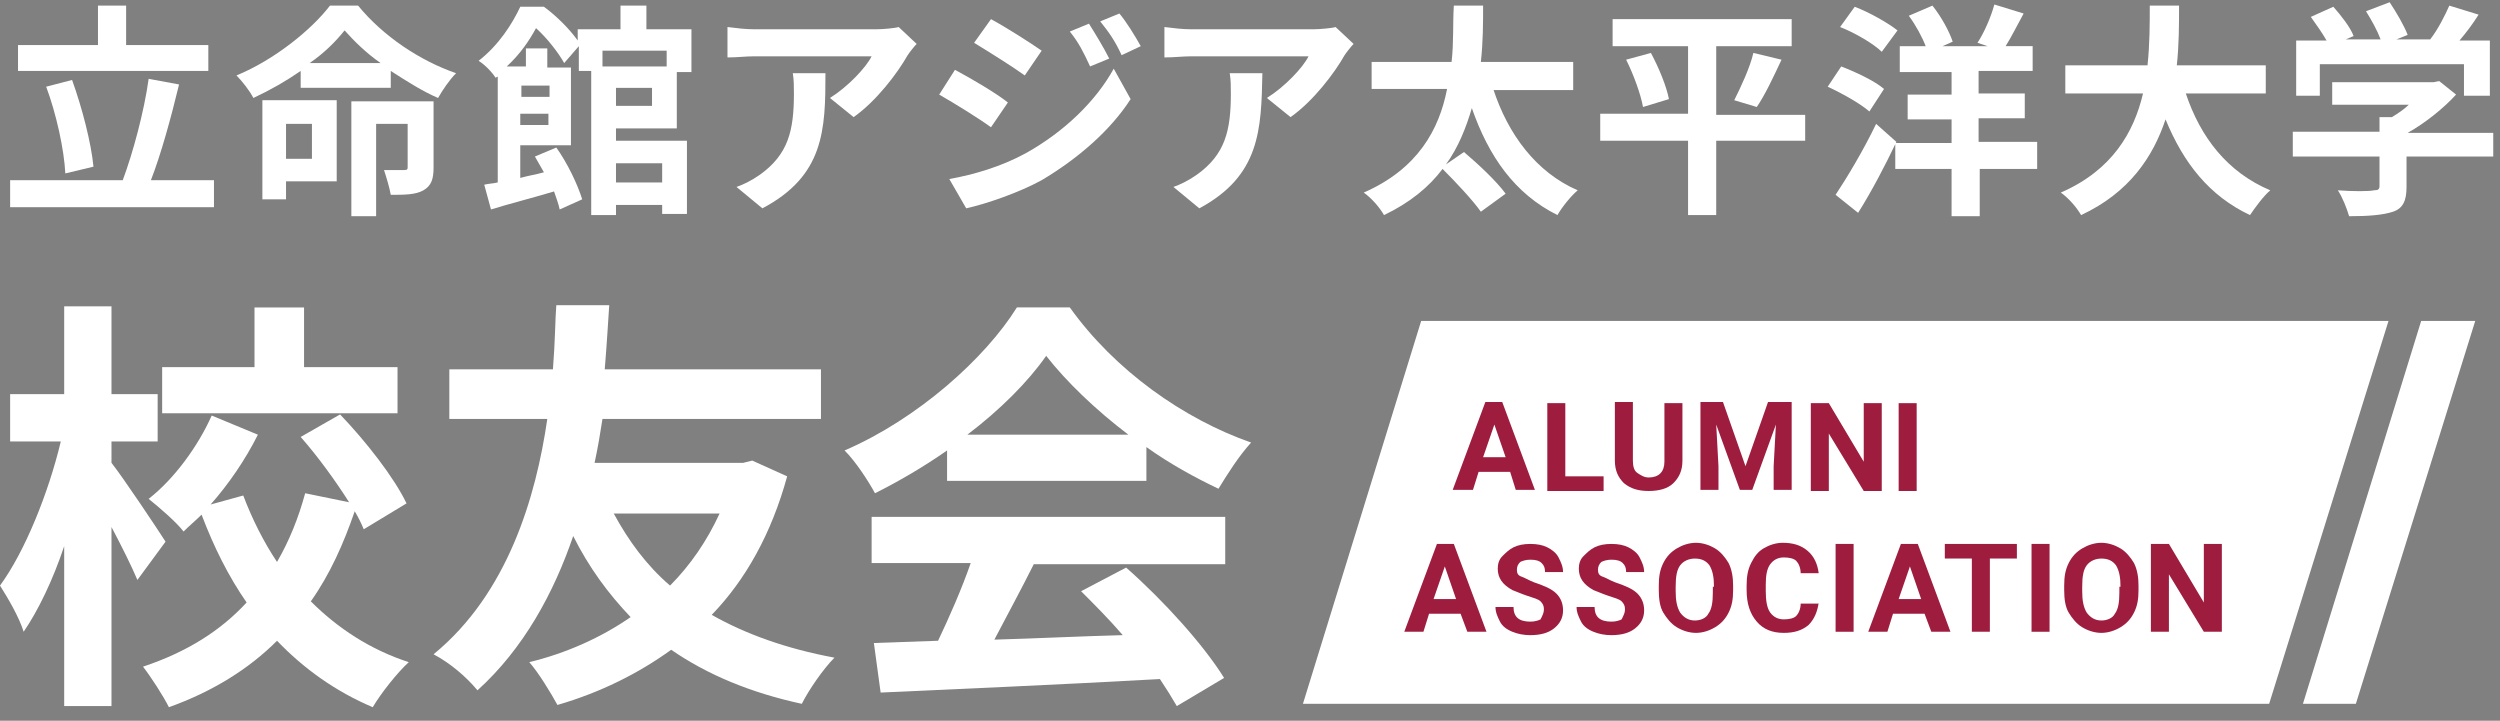
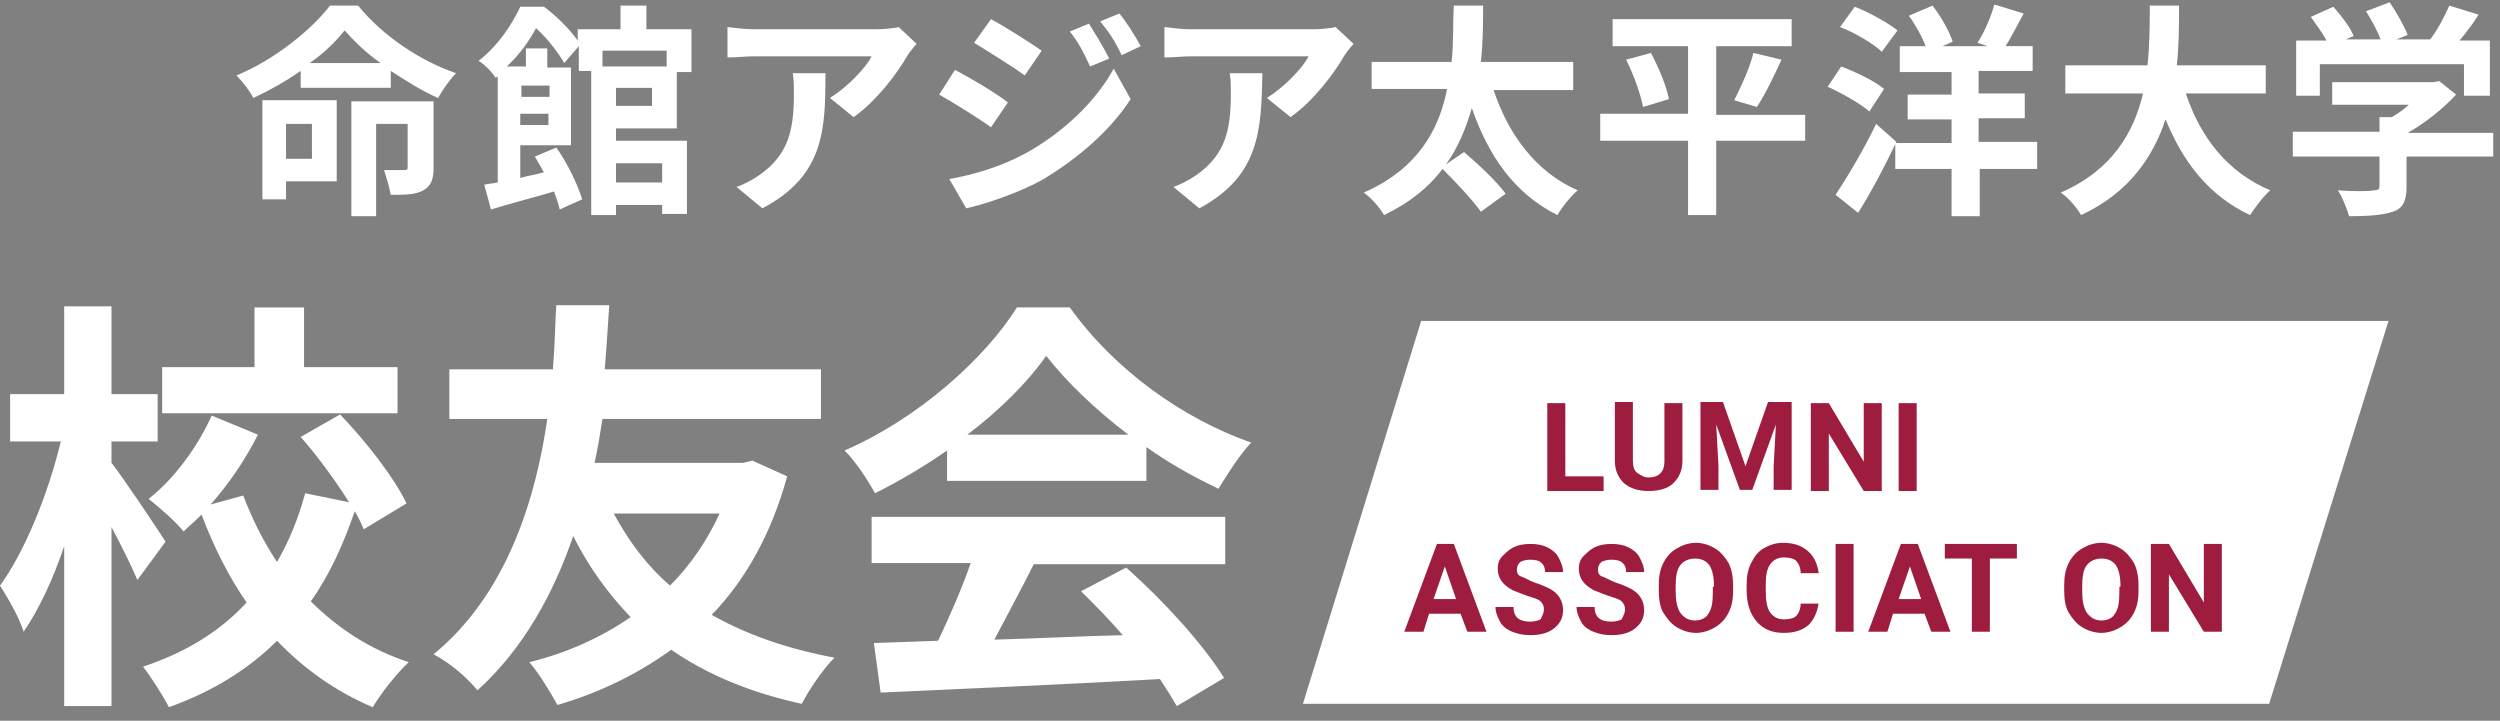
<svg xmlns="http://www.w3.org/2000/svg" version="1.1" id="_レイヤー_2" x="0px" y="0px" viewBox="0 0 222 64" style="enable-background:new 0 0 222 64;" xml:space="preserve">
  <rect x="0" y="0" width="222" height="64" fill="#808080" stroke="none" />
  <style type="text/css">
	.st0{fill:#FFFFFF;}
	.st1{fill:#9E1D3E;}
</style>
  <g>
    <path class="st0" d="M12.2,51.5c-0.5-1.2-1.4-3-2.3-4.7v15.9H5.7V48.5c-1,3-2.3,5.7-3.6,7.6c-0.4-1.3-1.4-3-2.1-4.1   c2.2-3,4.3-8.2,5.4-12.8H0.9V35h4.8v-7.8h4.2V35H14v4.2H9.9v1.9c1.1,1.4,4.1,5.9,4.8,7L12.2,51.5z M32.3,47   c-0.2-0.5-0.5-1.1-0.8-1.6c-1,2.9-2.2,5.6-3.9,8c2.4,2.4,5.3,4.3,8.7,5.4c-1,0.9-2.5,2.8-3.2,4c-3.3-1.4-6.1-3.4-8.5-5.9   c-2.5,2.5-5.7,4.5-9.6,5.9c-0.5-1-1.6-2.7-2.3-3.6c3.9-1.3,6.9-3.2,9.2-5.7c-1.6-2.3-2.9-4.9-4-7.8c-0.5,0.5-1.1,1-1.6,1.5   c-0.6-0.8-2.1-2.1-3.1-2.9c2.3-1.8,4.4-4.7,5.6-7.4l4.1,1.7c-1.1,2.2-2.6,4.4-4.2,6.2l2.9-0.8c0.8,2.1,1.8,4.1,3,5.9   c1.1-1.9,1.9-3.9,2.5-6.1l3.9,0.8c-1.2-1.9-2.8-4.1-4.3-5.8l3.5-2c2.3,2.4,4.8,5.6,5.9,7.9L32.3,47z M35.4,36.7h-21v-4.1h8.2v-5.3   h4.4v5.3h8.3V36.7z" />
    <path class="st0" d="M69.9,42.3c-1.4,5.1-3.7,9.2-6.7,12.3c3,1.7,6.6,3,10.9,3.8c-1,1-2.3,2.9-2.9,4.1c-4.6-1-8.4-2.6-11.6-4.8   c-2.9,2.1-6.3,3.8-10.1,4.9c-0.6-1.1-1.7-2.9-2.5-3.8c3.3-0.8,6.4-2.2,9-4c-2-2.1-3.7-4.4-5.1-7.2c-1.7,5-4.4,10-8.5,13.7   c-1-1.2-2.4-2.4-3.9-3.2c6.6-5.4,9.1-14,10.1-20.9h-8.7v-4.4h9.2c0.2-2.5,0.2-4.5,0.3-5.7h4.7c-0.1,1.4-0.2,3.3-0.4,5.7h19.2v4.4   H53.5c-0.2,1.3-0.4,2.5-0.7,3.9H66l0.8-0.2L69.9,42.3z M54.5,45.6c1.3,2.4,2.9,4.6,5,6.4c1.8-1.8,3.3-4,4.4-6.4H54.5z" />
    <path class="st0" d="M84.1,40c-2,1.4-4.2,2.7-6.4,3.8C77.1,42.7,76,41,75,40c6.5-2.8,12.5-8.2,15.3-12.7h4.7   c4,5.6,10.1,9.9,16.1,12c-1.1,1.2-2.1,2.8-2.9,4.1c-2.1-1-4.3-2.2-6.4-3.7v3H84.1V40z M77.4,45.9h31.4v4.2h-17   c-1.1,2.2-2.4,4.6-3.5,6.7c3.6-0.1,7.6-0.3,11.4-0.4c-1.2-1.4-2.5-2.7-3.7-3.9l4-2.1c3.4,3,6.9,6.9,8.7,9.8l-4.2,2.5   c-0.4-0.7-0.9-1.5-1.5-2.4c-8.9,0.5-18.3,0.9-24.8,1.2l-0.6-4.4l5.7-0.2c1-2.1,2.1-4.6,2.9-6.9h-8.8V45.9z M100.2,38.6   c-2.9-2.2-5.5-4.7-7.3-7c-1.6,2.3-4.1,4.8-7,7H100.2z" />
  </g>
  <g>
-     <path class="st0" d="M19,16v2.4H0.9V16h10c0.9-2.4,1.9-6.1,2.3-9l2.7,0.5c-0.7,2.9-1.6,6.2-2.5,8.5H19z M18.4,6.3H1.6V4h7.1V0.5   h2.5V4h7.3V6.3z M5.8,15.4C5.7,13.3,5,10.1,4.1,7.7l2.3-0.6c0.9,2.5,1.7,5.6,1.9,7.7L5.8,15.4z" />
    <path class="st0" d="M31.8,0.5c2.2,2.7,5.5,4.9,8.7,6c-0.6,0.6-1.2,1.5-1.6,2.2c-1.4-0.6-2.8-1.5-4.2-2.4v1.5h-8V6.3   C25.4,7.2,24,8,22.5,8.7c-0.3-0.6-1-1.5-1.5-2c3.4-1.4,6.7-4.1,8.3-6.2H31.8z M29.8,16.1h-4.4v1.6h-2.1V8.9h6.6V16.1z M25.4,11v3.1   h2.3V11H25.4z M33.8,5.6c-1.3-0.9-2.4-2-3.2-2.9c-0.8,1-1.8,2-3.1,2.9H33.8z M38.5,14.9c0,1-0.2,1.6-0.9,2   c-0.7,0.4-1.7,0.4-2.9,0.4c-0.1-0.6-0.4-1.6-0.6-2.2c0.8,0,1.6,0,1.8,0c0.3,0,0.3-0.1,0.3-0.3V11h-2.8v8.2h-2.2V9h7.3V14.9z" />
    <path class="st0" d="M54.7,11.3v1.2H61V19h-2.2v-0.8h-4.1v0.9h-2.2V6.3h-1.1V4.1l-1.3,1.5c-0.5-0.9-1.5-2.2-2.5-3.1   C47,3.6,46.2,4.8,45,5.9h1.7V4.3h1.9v1.7h2.1v6.9h-4.5v2.9c0.7-0.2,1.4-0.3,2.1-0.5c-0.3-0.5-0.5-0.9-0.8-1.4l1.9-0.8   c1,1.4,1.9,3.3,2.3,4.6l-2,0.9c-0.1-0.5-0.3-1-0.5-1.6c-2,0.6-4,1.1-5.6,1.6l-0.6-2.2c0.4-0.1,0.8-0.1,1.2-0.2V6.8L44,6.9   c-0.3-0.5-1-1.2-1.5-1.5c1.8-1.4,3-3.3,3.7-4.8h2.1c1.1,0.8,2.3,2,3,3v-1h3.8V0.5h2.3v2.1h4v3.8h-1.3v5H54.7z M46.3,7.6v1h2.5v-1   H46.3z M48.7,11.1v-1h-2.5v1H48.7z M53.5,4.5v1.4h5.7V4.5H53.5z M57.9,7.8h-3.2v1.6h3.2V7.8z M54.7,14.5v1.7h4.1v-1.7H54.7z" />
    <path class="st0" d="M80.6,4.9c-0.9,1.6-2.8,4.1-4.8,5.5l-2.1-1.7c1.6-1,3.2-2.7,3.7-3.7H67c-0.8,0-1.5,0.1-2.4,0.1V2.4   c0.8,0.1,1.6,0.2,2.4,0.2h10.8c0.6,0,1.7-0.1,2-0.2l1.6,1.5C81.2,4.1,80.8,4.6,80.6,4.9z M67.7,18.5l-2.3-1.9   c0.6-0.2,1.4-0.6,2.1-1.1c2.5-1.8,3-3.9,3-7.2c0-0.6,0-1.2-0.1-1.8h2.9C73.3,11.5,73.2,15.6,67.7,18.5z" />
    <path class="st0" d="M89.5,9.1L88,11.3c-1.1-0.8-3.2-2.1-4.6-2.9l1.4-2.2C86.3,7,88.5,8.3,89.5,9.1z M91.1,13.6   c3.4-1.9,6.2-4.6,7.8-7.5l1.5,2.7c-1.8,2.8-4.7,5.3-7.9,7.2c-2,1.1-4.9,2.1-6.7,2.5l-1.5-2.6C86.5,15.5,88.9,14.8,91.1,13.6z    M92.5,4.5l-1.5,2.2c-1.1-0.8-3.2-2.1-4.5-2.9L88,1.7C89.3,2.4,91.5,3.8,92.5,4.5z M98.5,5.2l-1.7,0.7c-0.6-1.3-1-2.1-1.8-3.1   l1.7-0.7C97.2,2.9,98,4.2,98.5,5.2z M101.3,4.1l-1.7,0.8c-0.6-1.3-1.1-2-1.9-3l1.7-0.7C100,1.9,100.8,3.2,101.3,4.1z" />
    <path class="st0" d="M119.4,4.9c-0.9,1.6-2.8,4.1-4.8,5.5l-2.1-1.7c1.6-1,3.2-2.7,3.7-3.7h-10.4c-0.8,0-1.5,0.1-2.4,0.1V2.4   c0.8,0.1,1.6,0.2,2.4,0.2h10.8c0.6,0,1.7-0.1,2-0.2l1.6,1.5C120,4.1,119.6,4.6,119.4,4.9z M106.5,18.5l-2.3-1.9   c0.6-0.2,1.4-0.6,2.1-1.1c2.5-1.8,3-3.9,3-7.2c0-0.6,0-1.2-0.1-1.8h2.9C112,11.5,111.9,15.6,106.5,18.5z" />
    <path class="st0" d="M132.6,7.9c1.3,4,3.8,7.4,7.5,9c-0.6,0.5-1.4,1.5-1.8,2.2c-3.8-1.9-6.1-5.2-7.6-9.5c-0.5,1.7-1.2,3.5-2.3,5   l1.6-1.1c1.3,1.1,2.9,2.6,3.7,3.7l-2.2,1.6c-0.7-1-2.2-2.6-3.4-3.8c-1.2,1.6-2.9,3-5.2,4.1c-0.4-0.7-1.1-1.5-1.8-2   c4.8-2.1,6.7-5.6,7.4-9.2h-6.7V5.5h7.1c0.2-1.7,0.1-3.4,0.2-5h2.6c0,1.5,0,3.2-0.2,5h8.2v2.5H132.6z" />
    <path class="st0" d="M160.3,12.5h-7.9v6.6h-2.5v-6.6h-7.8v-2.4h7.8V4.1h-6.7V1.7h15.9v2.4h-6.7v6.1h7.9V12.5z M146.6,4.7   c0.7,1.3,1.4,3,1.6,4.1l-2.3,0.7c-0.2-1.1-0.8-2.8-1.5-4.2L146.6,4.7z M154,8.9c0.6-1.2,1.4-2.9,1.7-4.2l2.5,0.6   c-0.7,1.5-1.5,3.2-2.2,4.2L154,8.9z" />
    <path class="st0" d="M166,9.9c-0.8-0.7-2.4-1.6-3.7-2.2l1.2-1.8c1.3,0.5,3,1.3,3.8,2L166,9.9z M168.4,12.6c-1,2.1-2.2,4.4-3.4,6.3   l-2-1.6c1-1.5,2.5-4,3.6-6.3L168.4,12.6z M167.1,4.6c-0.7-0.7-2.4-1.7-3.7-2.2l1.3-1.8c1.3,0.5,2.9,1.4,3.8,2.1L167.1,4.6z M181,15   h-5.2v4.2h-2.5V15h-5v-2.3h5v-2.1h-3.9V8.4h3.9v-2h-4.6V4.1h2.3c-0.3-0.8-0.9-1.9-1.5-2.7l2.1-0.9c0.8,1,1.5,2.3,1.8,3.2l-0.9,0.4   h4l-0.9-0.3c0.6-0.9,1.2-2.3,1.5-3.4l2.6,0.8c-0.6,1.1-1.1,2.1-1.6,2.9h2.4v2.2h-4.8v2h4.1v2.2h-4.1v2.1h5.2V15z" />
    <path class="st0" d="M194.1,8.3c1.3,3.9,3.7,7,7.5,8.6c-0.6,0.5-1.4,1.6-1.8,2.2c-3.6-1.7-5.9-4.6-7.5-8.5   c-1.1,3.3-3.2,6.5-7.5,8.5c-0.4-0.7-1.1-1.5-1.8-2c4.6-2,6.5-5.4,7.3-8.8h-6.9V5.8h7.3c0.2-1.9,0.2-3.7,0.2-5.3h2.6   c0,1.6,0,3.5-0.2,5.3h7.9v2.5H194.1z" />
    <path class="st0" d="M221.4,13.9h-7.7v2.7c0,1.2-0.3,1.9-1.2,2.2c-0.9,0.3-2.2,0.4-3.9,0.4c-0.2-0.7-0.6-1.7-1-2.3   c1.3,0.1,2.8,0.1,3.2,0c0.4,0,0.5-0.1,0.5-0.4v-2.6h-7.7v-2.2h7.7v-1.3h1.1c0.5-0.3,1.1-0.7,1.5-1.1h-6.8V7.3h9l0.5-0.1l1.5,1.2   c-1.1,1.2-2.7,2.5-4.3,3.4h7.6V13.9z M206.1,8.5h-2.2V3.6h2.7c-0.4-0.7-0.9-1.4-1.4-2.1l2-0.9c0.7,0.8,1.5,1.8,1.8,2.6l-0.7,0.3   h3.1c-0.3-0.8-0.8-1.7-1.3-2.5l2.1-0.8c0.6,0.9,1.3,2.1,1.6,2.9l-1,0.4h3c0.7-0.9,1.3-2.1,1.7-3l2.6,0.8c-0.5,0.8-1.1,1.6-1.7,2.3   h2.7v4.9h-2.3V5.7h-12.8V8.5z" />
  </g>
  <g>
    <polygon class="st0" points="201.5,62.5 115.7,62.5 126.2,28.5 212.1,28.5  " />
-     <polygon class="st0" points="209.2,62.5 204.5,62.5 215,28.5 219.8,28.5  " />
  </g>
  <g>
    <g>
      <path class="st1" d="M129.7,54.5h-2.8l-0.5,1.6h-1.7l2.9-7.8h1.5l2.9,7.8h-1.7L129.7,54.5z M127.3,53.2h2l-1-2.9L127.3,53.2z" />
      <path class="st1" d="M137.1,54.1c0-0.3-0.1-0.5-0.3-0.7s-0.6-0.3-1.2-0.5s-1-0.4-1.3-0.5c-0.9-0.5-1.3-1.1-1.3-1.9    c0-0.4,0.1-0.8,0.4-1.1s0.6-0.6,1-0.8c0.4-0.2,0.9-0.3,1.5-0.3c0.6,0,1.1,0.1,1.5,0.3c0.4,0.2,0.8,0.5,1,0.9    c0.2,0.4,0.4,0.8,0.4,1.3h-1.6c0-0.4-0.1-0.6-0.3-0.8c-0.2-0.2-0.5-0.3-1-0.3c-0.4,0-0.7,0.1-0.9,0.2c-0.2,0.2-0.3,0.4-0.3,0.7    c0,0.3,0.1,0.5,0.4,0.6s0.6,0.3,1.1,0.5c0.9,0.3,1.6,0.6,2,1c0.4,0.4,0.6,0.9,0.6,1.5c0,0.7-0.3,1.2-0.8,1.6    c-0.5,0.4-1.2,0.6-2.1,0.6c-0.6,0-1.1-0.1-1.6-0.3c-0.5-0.2-0.9-0.5-1.1-0.9s-0.4-0.8-0.4-1.3h1.6c0,0.9,0.5,1.3,1.5,1.3    c0.4,0,0.7-0.1,0.9-0.2C137,54.6,137.1,54.4,137.1,54.1z" />
      <path class="st1" d="M144.3,54.1c0-0.3-0.1-0.5-0.3-0.7s-0.6-0.3-1.2-0.5s-1-0.4-1.3-0.5c-0.9-0.5-1.3-1.1-1.3-1.9    c0-0.4,0.1-0.8,0.4-1.1s0.6-0.6,1-0.8c0.4-0.2,0.9-0.3,1.5-0.3c0.6,0,1.1,0.1,1.5,0.3c0.4,0.2,0.8,0.5,1,0.9    c0.2,0.4,0.4,0.8,0.4,1.3h-1.6c0-0.4-0.1-0.6-0.3-0.8c-0.2-0.2-0.5-0.3-1-0.3c-0.4,0-0.7,0.1-0.9,0.2c-0.2,0.2-0.3,0.4-0.3,0.7    c0,0.3,0.1,0.5,0.4,0.6s0.6,0.3,1.1,0.5c0.9,0.3,1.6,0.6,2,1c0.4,0.4,0.6,0.9,0.6,1.5c0,0.7-0.3,1.2-0.8,1.6    c-0.5,0.4-1.2,0.6-2.1,0.6c-0.6,0-1.1-0.1-1.6-0.3c-0.5-0.2-0.9-0.5-1.1-0.9s-0.4-0.8-0.4-1.3h1.6c0,0.9,0.5,1.3,1.5,1.3    c0.4,0,0.7-0.1,0.9-0.2C144.2,54.6,144.3,54.4,144.3,54.1z" />
      <path class="st1" d="M153.9,52.4c0,0.8-0.1,1.4-0.4,2s-0.7,1-1.2,1.3s-1.1,0.5-1.7,0.5c-0.6,0-1.2-0.2-1.7-0.5    c-0.5-0.3-0.9-0.8-1.2-1.3s-0.4-1.2-0.4-2v-0.4c0-0.8,0.1-1.4,0.4-2c0.3-0.6,0.7-1,1.2-1.3s1.1-0.5,1.7-0.5s1.2,0.2,1.7,0.5    s0.9,0.8,1.2,1.3c0.3,0.6,0.4,1.3,0.4,2V52.4z M152.2,52.1c0-0.8-0.1-1.4-0.4-1.9c-0.3-0.4-0.7-0.6-1.3-0.6c-0.5,0-1,0.2-1.3,0.6    c-0.3,0.4-0.4,1-0.4,1.9v0.4c0,0.8,0.1,1.4,0.4,1.9c0.3,0.4,0.7,0.7,1.3,0.7c0.5,0,1-0.2,1.2-0.6c0.3-0.4,0.4-1,0.4-1.9V52.1z" />
      <path class="st1" d="M161.5,53.5c-0.1,0.8-0.4,1.5-0.9,2c-0.6,0.5-1.3,0.7-2.2,0.7c-1,0-1.8-0.3-2.4-1c-0.6-0.7-0.9-1.6-0.9-2.8    V52c0-0.8,0.1-1.4,0.4-2c0.3-0.6,0.6-1,1.1-1.3c0.5-0.3,1.1-0.5,1.7-0.5c0.9,0,1.6,0.2,2.2,0.7c0.6,0.5,0.9,1.2,1,2h-1.6    c0-0.5-0.2-0.9-0.4-1.1c-0.2-0.2-0.6-0.3-1.1-0.3c-0.5,0-0.9,0.2-1.2,0.6s-0.4,1-0.4,1.8v0.6c0,0.8,0.1,1.5,0.4,1.9    s0.7,0.6,1.2,0.6c0.5,0,0.9-0.1,1.1-0.3s0.4-0.6,0.4-1.1H161.5z" />
      <path class="st1" d="M164.6,56.1H163v-7.8h1.6V56.1z" />
      <path class="st1" d="M170.9,54.5h-2.8l-0.5,1.6h-1.7l2.9-7.8h1.5l2.9,7.8h-1.7L170.9,54.5z M168.6,53.2h2l-1-2.9L168.6,53.2z" />
      <path class="st1" d="M179.1,49.6h-2.4v6.5h-1.6v-6.5h-2.4v-1.3h6.4V49.6z" />
-       <path class="st1" d="M182,56.1h-1.6v-7.8h1.6V56.1z" />
      <path class="st1" d="M189.9,52.4c0,0.8-0.1,1.4-0.4,2s-0.7,1-1.2,1.3s-1.1,0.5-1.7,0.5c-0.6,0-1.2-0.2-1.7-0.5    c-0.5-0.3-0.9-0.8-1.2-1.3s-0.4-1.2-0.4-2v-0.4c0-0.8,0.1-1.4,0.4-2c0.3-0.6,0.7-1,1.2-1.3s1.1-0.5,1.7-0.5s1.2,0.2,1.7,0.5    s0.9,0.8,1.2,1.3c0.3,0.6,0.4,1.3,0.4,2V52.4z M188.3,52.1c0-0.8-0.1-1.4-0.4-1.9c-0.3-0.4-0.7-0.6-1.3-0.6c-0.5,0-1,0.2-1.3,0.6    c-0.3,0.4-0.4,1-0.4,1.9v0.4c0,0.8,0.1,1.4,0.4,1.9c0.3,0.4,0.7,0.7,1.3,0.7c0.5,0,1-0.2,1.2-0.6c0.3-0.4,0.4-1,0.4-1.9V52.1z" />
      <path class="st1" d="M197.3,56.1h-1.6l-3.1-5.1v5.1h-1.6v-7.8h1.6l3.1,5.2v-5.2h1.6V56.1z" />
    </g>
    <g>
-       <path class="st1" d="M134.1,41.9h-2.8l-0.5,1.6H129l2.9-7.8h1.5l2.9,7.8h-1.7L134.1,41.9z M131.7,40.6h2l-1-2.9L131.7,40.6z" />
      <path class="st1" d="M139,42.3h3.4v1.3h-5v-7.8h1.6V42.3z" />
      <path class="st1" d="M149.4,35.7v5.2c0,0.9-0.3,1.5-0.8,2c-0.5,0.5-1.3,0.7-2.2,0.7c-0.9,0-1.6-0.2-2.2-0.7    c-0.5-0.5-0.8-1.1-0.8-2v-5.2h1.6v5.2c0,0.5,0.1,0.9,0.4,1.1s0.6,0.4,1,0.4c0.9,0,1.4-0.5,1.4-1.4v-5.2H149.4z" />
      <path class="st1" d="M153,35.7l2,5.7l2-5.7h2.1v7.8h-1.6v-2.1l0.2-3.7l-2.1,5.8h-1.1l-2.1-5.8l0.2,3.7v2.1h-1.6v-7.8H153z" />
      <path class="st1" d="M167.1,43.6h-1.6l-3.1-5.1v5.1h-1.6v-7.8h1.6l3.1,5.2v-5.2h1.6V43.6z" />
      <path class="st1" d="M170.2,43.6h-1.6v-7.8h1.6V43.6z" />
    </g>
  </g>
</svg>